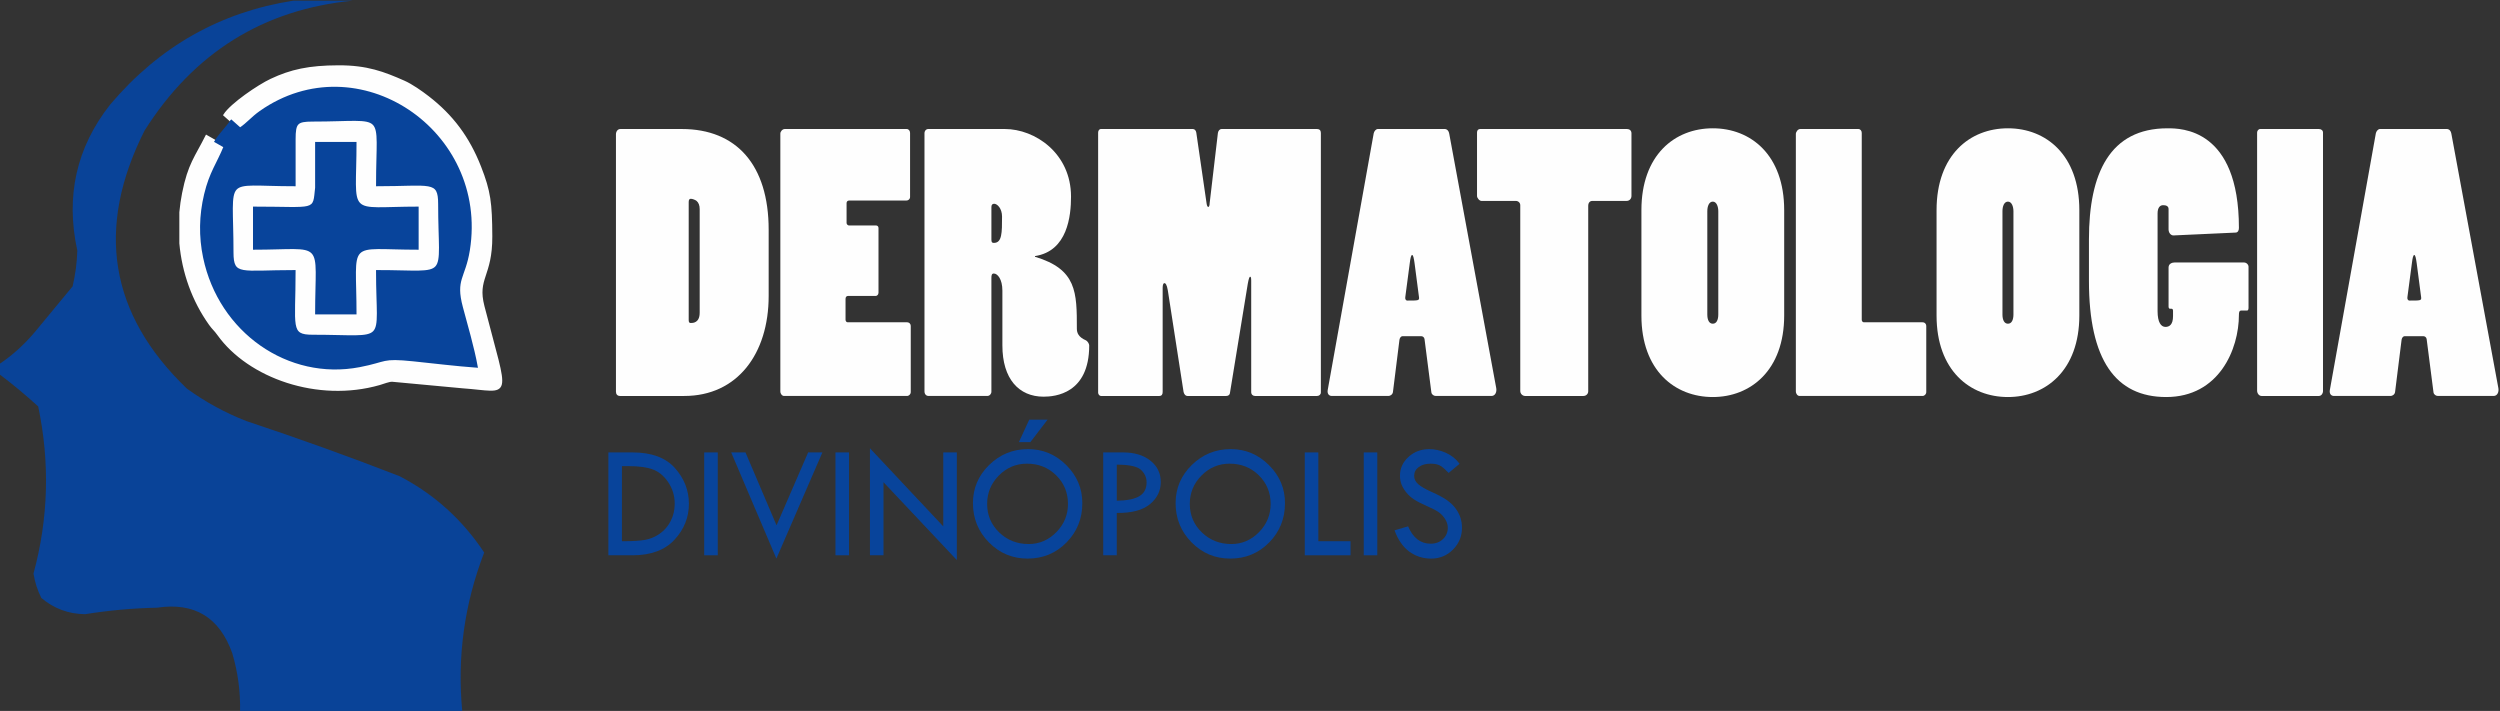
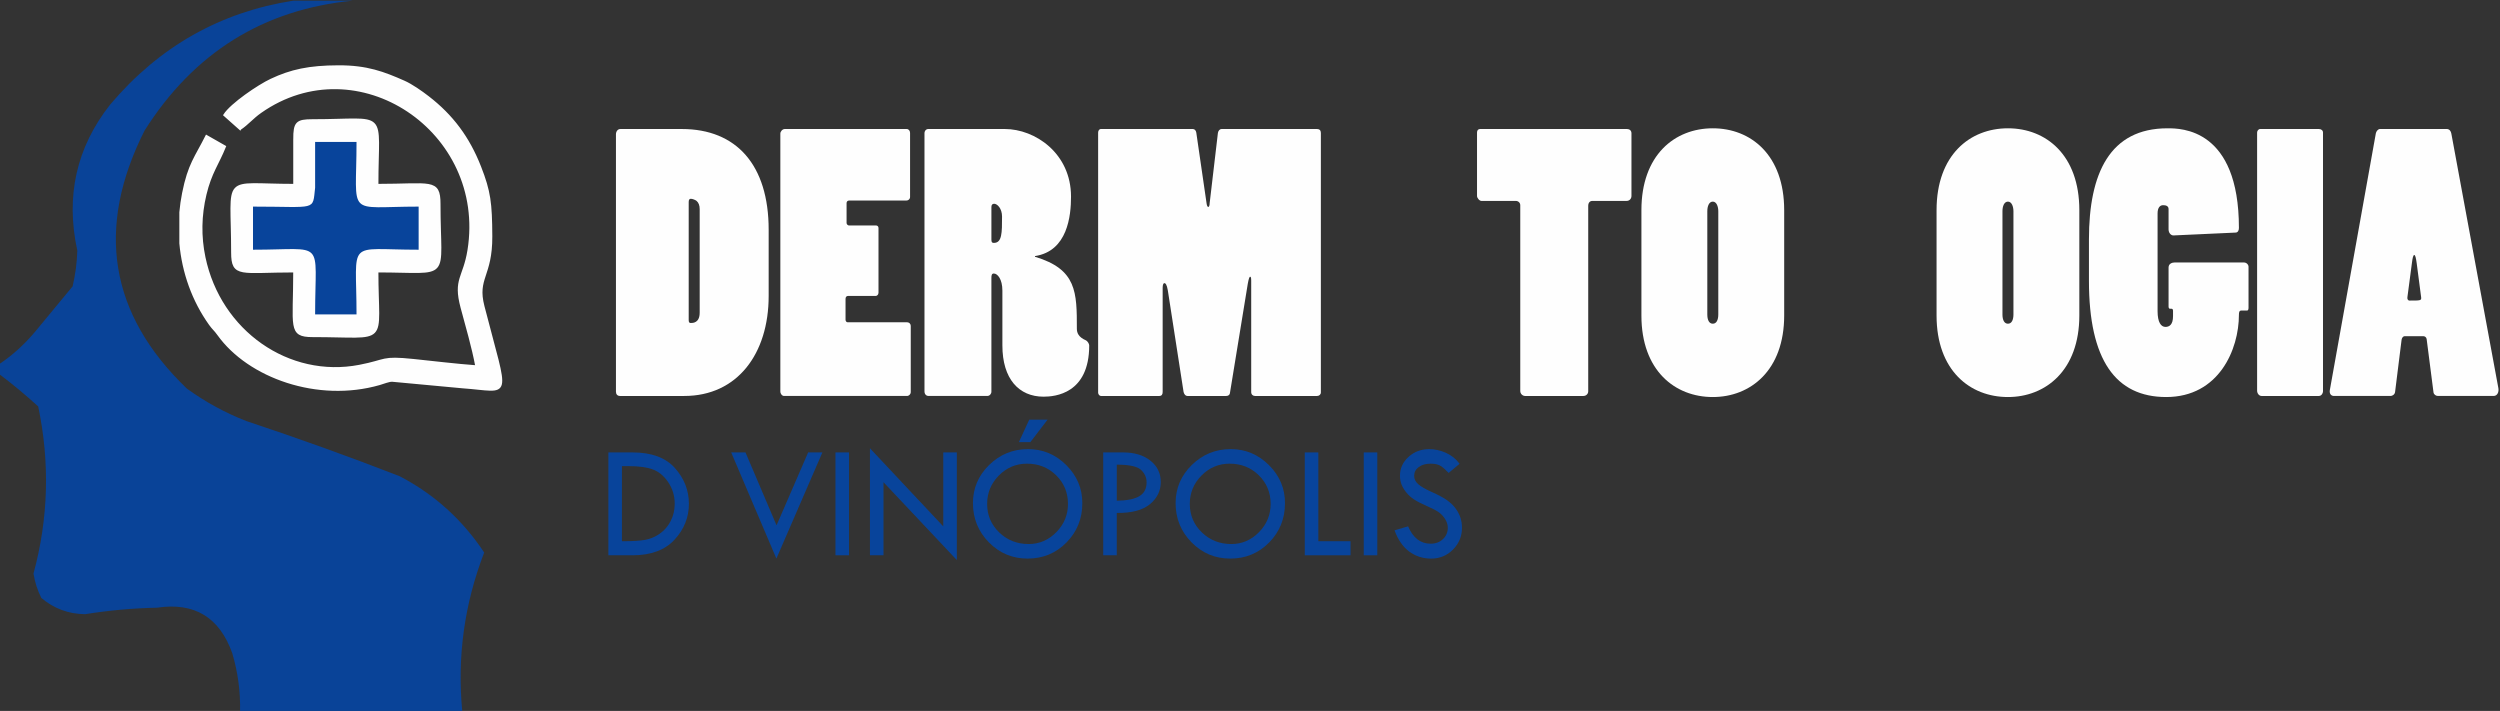
<svg xmlns="http://www.w3.org/2000/svg" xml:space="preserve" width="211mm" height="60mm" version="1.1" style="shape-rendering:geometricPrecision; text-rendering:geometricPrecision; image-rendering:optimizeQuality; fill-rule:evenodd; clip-rule:evenodd" viewBox="0 0 21100 6000">
  <rect x="0" y="0" width="21100" height="6000" fill="#333333" stroke="none" />
  <defs>
    <style type="text/css">
   
    .str0 {stroke:#FEFEFE;stroke-width:20;stroke-miterlimit:22.926}
    .str1 {stroke:#08449B;stroke-width:20;stroke-miterlimit:22.926}
    .fil2 {fill:#FEFEFE}
    .fil3 {fill:#08449B}
    .fil4 {fill:#FEFEFE;fill-rule:nonzero}
    .fil5 {fill:#08449B;fill-rule:nonzero}
    .fil1 {fill:#5886BF;fill-opacity:0.012}
    .fil0 {fill:#08449B;fill-opacity:0.965}
   
  </style>
  </defs>
  <g id="Camada_x0020_1">
    <g id="_2489947732912">
      <g>
        <g>
          <path class="fil0" d="M2475.17 5.67c167.3,0 334.61,0 501.91,0 -755.66,74.42 -1341.21,439.72 -1756.67,1095.9 -415.74,823.93 -296.86,1549.96 356.62,2178.07 155.61,112.69 322.91,204 501.9,273.98 435.14,144.36 866.61,299.59 1294.38,465.75 291.87,152.16 529.62,366.77 713.24,643.83 -167.53,435.07 -229.19,882.55 -184.92,1342.47 -625.18,0 -1250.34,0 -1875.53,0 3.71,-167.98 -18.3,-332.36 -66.04,-493.15 -107.99,-302.83 -319.32,-430.69 -633.99,-383.57 -203.69,4.2 -406.22,22.48 -607.56,54.8 -139.79,-1.43 -263.07,-47.09 -369.83,-136.98 -32.57,-64.82 -54.58,-133.32 -66.04,-205.48 126.26,-466.12 139.47,-936.45 39.63,-1410.96 -107.26,-97.81 -217.33,-189.15 -330.2,-273.98 0,-27.4 0,-54.78 0,-82.18 111.93,-74.74 213.19,-166.06 303.78,-273.98 105.66,-127.85 211.32,-255.7 316.99,-383.56 23.37,-99 36.58,-199.45 39.62,-301.37 -100.11,-459.66 -7.65,-870.62 277.38,-1232.87 413.07,-488.26 928.19,-780.49 1545.33,-876.72z" />
        </g>
        <g>
          <path class="fil1" d="M1154.37 1402.93c27.07,10.87 31.48,29.13 13.21,54.79 -12.26,-16.28 -16.67,-34.54 -13.21,-54.79z" />
        </g>
        <g>
          <path class="fil2 str0" d="M2026.1 1087c65.36,-43.86 101.87,-92.68 171.9,-141.93 819.44,-576.31 1918.58,159.61 1757.62,1166 -37.82,236.43 -122.82,242.44 -58.68,483.32 41.34,155.26 94.78,335.49 124.86,498.78 -178.47,-13.11 -354.98,-35.12 -532.53,-53.45 -274.15,-28.31 -219.72,3.82 -455.19,49.21 -598.34,115.33 -1178.95,-289.86 -1309.97,-916.54 -37,-176.94 -33.84,-353.8 8.46,-531.03 44.14,-184.91 106.32,-259.6 164.56,-403.96l-154.15 -87.76c-89.5,178.55 -147.32,235.8 -196.25,481.62 -10.66,53.55 -18.31,107.26 -23.04,160.87l0 260.89c22.05,247.3 106.85,483.52 248.65,682.63 29.1,40.86 40.64,44.47 70.32,85.97 257.75,360.53 841.89,567.29 1359.17,418.66 35.1,-10.09 78.66,-28.61 108.1,-28.29l594.86 55.31c414.96,29.33 383.23,130.99 174.17,-681.68 -62.06,-241.23 67.83,-251.23 66.2,-591.54 -1.34,-280.48 -13.37,-378.19 -94.24,-584.54 -97.52,-248.79 -236.02,-433.17 -438.57,-589.52 -56,-43.22 -138.47,-101.47 -202.88,-129.91 -172.64,-76.2 -312.01,-129.62 -553.28,-128.98 -247.75,0.66 -399.8,34.09 -568.23,113.45 -106.26,50.07 -334.44,204.99 -392.93,295.92l131.07 116.5zm633.48 110.92l349.5 0c0,644.97 -95.37,545.8 524.26,545.8l0 363.87c-618.94,0 -524.26,-98.58 -524.26,545.8l-349.5 0c0,-645.08 95.25,-545.8 -524.26,-545.8l0 -363.87c542.85,0 501.7,39.69 524.26,-159.19l0 -386.61zm-174.59 -22.74l0 386.78c-622.92,0 -524.26,-104.26 -524.26,568.37 0,209.35 72.39,159.02 524.09,159.02 0.21,470.43 -48.17,545.8 152.91,545.8 656.26,0 545.94,93.47 545.94,-545.8 633.12,0 524.25,94.43 524.25,-568.37 0,-209.38 -72.49,-159.02 -524.09,-159.02 -0.28,-649.17 100.6,-545.8 -546.1,-545.8 -133.41,0 -152.74,20.13 -152.74,159.02z" />
-           <path class="fil3 str1" d="M2484.99 1175.18c0,-138.89 19.33,-159.02 152.74,-159.02 646.7,0 545.82,-103.37 546.1,545.8 451.6,0 524.09,-50.36 524.09,159.02 0,662.8 108.87,568.37 -524.25,568.37 0,639.27 110.32,545.8 -545.94,545.8 -201.08,0 -152.7,-75.37 -152.91,-545.8 -451.7,0 -524.09,50.33 -524.09,-159.02 0,-672.63 -98.66,-568.37 524.26,-568.37l0 -386.78zm-532.77 -153.84c-35.82,55.97 -91.59,105.9 -132.17,172.18l77.08 43.88c-58.24,144.36 -120.42,219.05 -164.56,403.96 -42.3,177.23 -45.46,354.09 -8.46,531.03 131.02,626.68 711.63,1031.87 1309.97,916.54 235.47,-45.39 181.04,-77.52 455.19,-49.21 177.55,18.33 354.06,40.34 532.53,53.45 -30.08,-163.29 -83.52,-343.52 -124.86,-498.78 -64.14,-240.88 20.86,-246.89 58.68,-483.32 160.96,-1006.39 -938.18,-1742.31 -1757.62,-1166 -70.03,49.25 -106.54,98.07 -171.9,141.93l-73.88 -65.66z" />
          <path class="fil3" d="M2659.58 1584.53c-22.56,198.88 18.59,159.19 -524.26,159.19l0 363.87c619.51,0 524.26,-99.28 524.26,545.8l349.5 0c0,-644.38 -94.68,-545.8 524.26,-545.8l0 -363.87c-619.63,0 -524.26,99.17 -524.26,-545.8l-349.5 0 0 386.61z" />
        </g>
      </g>
      <path class="fil4" d="M5775.02 3341.96c448.97,0 712.55,-357.5 712.55,-844.17l0 -558.77c0,-546.76 -272.28,-850.18 -732.83,-850.18l-518.48 0c-23.18,0 -37.66,21.03 -37.66,45.06l0 2172.01c0,21.03 11.59,36.05 34.76,36.05l541.66 0zm130.34 -702.97c0,87.12 -57.92,87.12 -75.31,87.12 -11.59,0 -17.37,-6.01 -17.37,-24.04l0 -997.38c0,-18.02 5.78,-27.03 17.37,-27.03 14.48,0 37.65,9.01 49.24,18.02 17.39,15.02 26.07,39.05 26.07,69.1l0 874.21z" />
      <path id="_1" class="fil4" d="M6586.05 3302.91c0,21.03 14.48,39.05 31.87,39.05l1036.97 0c17.37,0 31.85,-15.02 31.85,-33.05l0 -558.77c0,-15.02 -11.58,-30.04 -31.85,-30.04l-501.11 0c-8.69,0 -17.38,-9.01 -17.38,-21.03l0 -177.25c0,-15.02 8.69,-24.03 20.27,-24.03l234.63 0c11.59,0 23.17,-12.02 23.17,-27.04l0 -546.75c0,-12.02 -8.69,-21.03 -20.28,-21.03l-228.82 0c-8.7,0 -20.28,-9.02 -20.28,-21.03l0 -168.23c0,-12.02 8.69,-21.03 20.28,-21.03l483.72 0c17.38,0 31.87,-12.02 31.87,-30.05l0 -540.74c0,-18.03 -11.59,-33.05 -28.98,-33.05l-1028.27 0c-20.28,0 -37.66,21.03 -37.66,39.05l0 2175.02z" />
      <path id="_2" class="fil4" d="M7834.48 1088.84c-17.39,0 -31.87,15.02 -31.87,36.05l0 2178.02c0,24.03 14.48,39.05 34.76,39.05l495.31 0c20.28,0 34.76,-18.02 34.76,-36.05l0 -961.33c0,-21.03 2.9,-36.05 20.28,-36.05 31.86,0 72.42,48.07 72.42,144.2l0 462.64c0,282.39 139.03,432.6 347.58,432.6 95.58,0 385.24,-24.03 385.24,-432.6 0,-12.02 -11.59,-33.05 -26.07,-42.06 -63.72,-27.04 -78.2,-63.09 -78.2,-99.14 0,-306.42 0,-501.69 -353.39,-606.84l0 -6c275.18,-42.06 304.15,-339.47 304.15,-501.7 0,-366.51 -304.15,-570.79 -559.04,-570.79l-645.93 0zm532.96 657.91c0,-18.02 8.7,-27.04 23.18,-27.04 26.07,0 66.61,39.06 66.61,108.15 0,138.19 0,222.31 -69.51,222.31 -14.49,0 -20.28,-6.01 -20.28,-27.04l0 -276.38z" />
      <path id="_3" class="fil4" d="M9783.85 3341.96c20.28,0 28.98,-12.02 28.98,-33.05l0 -880.21c0,-24.04 5.78,-39.06 14.48,-39.06 8.69,0 20.28,9.01 28.96,60.08l133.25 859.19c5.79,21.03 17.37,33.05 31.85,33.05l327.31 0c14.5,0 28.98,-6.01 31.87,-24.03l150.62 -922.28c8.69,-48.07 14.49,-60.08 20.28,-60.08 5.79,0 8.69,9.01 8.69,33.04l0 940.3c0,21.03 14.48,33.05 31.86,33.05l524.28 0c17.38,0 31.86,-12.02 31.86,-30.04l0 -2190.03c0,-21.03 -11.58,-33.05 -31.86,-33.05l-805.25 0c-17.37,0 -28.96,15.02 -31.85,33.05l-69.52 591.82c0,21.02 -5.8,33.04 -11.59,33.04 -5.8,0 -11.59,-9.01 -14.48,-30.04l-86.91 -597.83c-2.89,-18.02 -14.48,-30.04 -28.96,-30.04l-776.27 0c-14.49,0 -23.18,15.02 -23.18,30.04l0 2196.04c0,12.02 11.59,27.04 23.18,27.04l492.4 0z" />
-       <path id="_4" class="fil4" d="M11628.98 1088.84c-17.39,0 -31.87,21.03 -34.76,36.05l-388.14 2166c-5.8,30.04 8.68,51.07 34.75,51.07l477.94 0c14.48,0 34.76,-12.02 37.65,-33.05l55.04 -441.61c2.89,-18.02 14.48,-30.04 26.07,-30.04l156.41 0c14.48,0 26.07,9.01 28.96,24.03l57.94 450.63c2.89,18.02 20.28,30.04 37.65,30.04l469.24 0c31.87,0 46.35,-33.05 40.56,-66.09l-396.83 -2147.98c-2.9,-21.02 -17.38,-39.05 -37.65,-39.05l-564.83 0zm347.58 1420.97c2.9,27.04 -5.79,27.04 -98.48,27.04 -14.49,0 -20.27,-15.03 -17.38,-30.05l37.65 -285.39c5.79,-48.07 11.59,-69.1 20.28,-69.1 8.69,0 14.48,27.04 20.27,69.1l37.66 288.4z" />
      <path id="_5" class="fil4" d="M13364.02 3341.96c23.18,0 40.55,-18.02 40.55,-39.05l0 -1565.17c0,-27.04 14.48,-42.06 34.76,-42.06l289.66 0c23.17,0 40.54,-18.02 40.54,-42.06l0 -528.73c0,-24.03 -17.37,-36.05 -37.65,-36.05l-1239.73 0c-17.38,0 -26.07,12.02 -26.07,30.04l0 534.74c0,18.03 20.28,42.06 37.66,42.06l289.65 0c20.28,0 37.66,15.02 37.66,36.05l0 1568.17c0,24.04 20.28,42.06 40.55,42.06l492.42 0z" />
      <path id="_6" class="fil4" d="M13853.54 2663.02c0,465.64 283.87,687.95 602.48,687.95 318.63,0 602.49,-225.31 602.49,-687.95l0 -889.23c0,-465.65 -280.96,-690.96 -602.49,-690.96 -321.51,0 -602.48,225.31 -602.48,690.96l0 889.23zm556.14 -880.22c0,-42.06 14.49,-81.11 46.34,-81.11 31.87,0 46.35,42.06 46.35,81.11l0 871.21c0,45.06 -14.48,78.11 -46.35,78.11 -31.85,0 -46.34,-33.05 -46.34,-78.11l0 -871.21z" />
-       <path id="_7" class="fil4" d="M15730.52 2720.1c-8.7,0 -17.38,-9.01 -17.38,-21.03l0 -1577.18c0,-18.03 -11.58,-33.05 -28.97,-33.05l-489.51 0c-20.28,0 -37.66,24.03 -37.66,42.06l0 2172.01c0,21.03 14.48,39.05 31.86,39.05l1036.97 0c17.38,0 31.86,-15.02 31.86,-33.05l0 -558.77c0,-15.02 -11.58,-30.04 -31.86,-30.04l-495.31 0z" />
      <path id="_8" class="fil4" d="M16344.59 2663.02c0,465.64 283.87,687.95 602.48,687.95 318.63,0 602.49,-225.31 602.49,-687.95l0 -889.23c0,-465.65 -280.96,-690.96 -602.49,-690.96 -321.52,0 -602.48,225.31 -602.48,690.96l0 889.23zm556.14 -880.22c0,-42.06 14.48,-81.11 46.34,-81.11 31.87,0 46.35,42.06 46.35,81.11l0 871.21c0,45.06 -14.48,78.11 -46.35,78.11 -31.86,0 -46.34,-33.05 -46.34,-78.11l0 -871.21z" />
      <path id="_9" class="fil4" d="M18302.67 2587.92c0,12.01 5.79,18.02 11.59,18.02l14.48 0c8.69,0 11.59,9.01 11.59,18.03l0 45.06c0,72.1 -31.87,90.12 -63.73,90.12 -37.66,0 -66.62,-39.05 -66.62,-132.18l0 -826.14c0,-48.07 20.28,-69.1 46.35,-69.1 23.17,0 46.34,6.01 46.34,33.05l0 171.23c0,30.04 20.27,51.07 40.55,51.07l524.28 -24.03c20.27,0 28.97,-18.02 28.97,-39.05 0,-841.17 -489.53,-841.17 -602.49,-841.17 -486.62,0 -663.31,378.53 -663.31,937.3l0 351.49c0,666.92 225.93,979.35 651.72,979.35 446.07,0 614.08,-402.55 614.08,-693.96 0,-21.03 2.89,-36.05 20.28,-36.05l49.24 0c8.68,0 11.58,-12.02 11.58,-24.03l0 -345.48c0,-18.03 -17.38,-36.05 -37.65,-36.05l-588.01 0c-17.38,0 -49.24,9.01 -49.24,42.06l0 330.46z" />
      <path id="_10" class="fil4" d="M19571.36 3341.96c20.28,0 34.76,-21.03 34.76,-39.05l0 -2184.03c0,-18.02 -14.48,-30.04 -34.76,-30.04l-495.31 0c-14.48,0 -26.07,15.02 -26.07,30.04l0 2178.02c0,24.03 17.38,45.06 37.66,45.06l483.72 0z" />
      <path id="_11" class="fil4" d="M20086.96 1088.84c-17.39,0 -31.87,21.03 -34.76,36.05l-388.14 2166c-5.8,30.04 8.68,51.07 34.76,51.07l477.93 0c14.48,0 34.76,-12.02 37.65,-33.05l55.04 -441.61c2.89,-18.02 14.48,-30.04 26.07,-30.04l156.41 0c14.48,0 26.07,9.01 28.96,24.03l57.94 450.63c2.9,18.02 20.28,30.04 37.65,30.04l469.24 0c31.87,0 46.35,-33.05 40.56,-66.09l-396.83 -2147.98c-2.89,-21.02 -17.38,-39.05 -37.65,-39.05l-564.83 0zm347.59 1420.97c2.89,27.04 -5.8,27.04 -98.49,27.04 -14.49,0 -20.27,-15.03 -17.38,-30.05l37.65 -285.39c5.8,-48.07 11.59,-69.1 20.28,-69.1 8.7,0 14.48,27.04 20.28,69.1l37.66 288.4z" />
      <path class="fil5" d="M5134.74 3818.39l202.99 0c160.81,0 280.59,43.97 358.87,132.13 78.5,88.17 117.75,188.9 117.75,301.96 0,113.98 -40.59,214.94 -121.56,302.64 -81.2,87.71 -198.95,131.44 -353.71,131.44l-204.34 0 0 -868.17zm114.39 115.85l0 633.68 6.51 0c84.78,0 148.48,-3.96 191.32,-11.86 42.84,-7.91 83.44,-25.36 121.79,-52.11 38.58,-26.76 69.09,-62.11 91.74,-106.31 22.66,-44.2 34.09,-92.82 34.09,-145.86 0,-66.77 -18.16,-127.02 -54.27,-180.99 -36.34,-53.73 -79.64,-90.02 -130.1,-108.63 -50.47,-18.61 -118.2,-27.92 -203.43,-27.92l-57.65 0z" />
-       <polygon id="_1_0" class="fil5" points="5943.55,3818.39 6057.94,3818.39 6057.94,4686.56 5943.55,4686.56 " />
      <polygon id="_2_1" class="fil5" points="6171.23,3818.39 6291.89,3818.39 6554.09,4433.93 6820.79,3818.39 6941.01,3818.39 6552.75,4714.48 " />
      <polygon id="_3_2" class="fil5" points="7051.36,3818.39 7165.75,3818.39 7165.75,4686.56 7051.36,4686.56 " />
      <polygon id="_4_3" class="fil5" points="7342.29,3783.5 7961.34,4442.77 7961.34,3818.39 8075.73,3818.39 8075.73,4727.04 7456.68,4069.86 7456.68,4686.56 7342.29,4686.56 " />
      <path id="_5_4" class="fil5" d="M8211.66 4246.43c0,-125.39 45.53,-232.63 136.6,-321.96 91.29,-89.33 200.74,-133.99 328.59,-133.99 124.93,0 232.37,45.13 322.76,135.15 90.16,90.03 135.25,196.81 135.25,320.8 0,130.97 -44.63,241.7 -133.68,332.19 -89.27,90.49 -198.5,135.86 -328.15,135.86 -128.07,0 -236.85,-45.6 -326.58,-136.79 -89.93,-91.19 -134.79,-201.69 -134.79,-331.26zm802.08 6.74c0,-95.61 -33.2,-176.1 -99.81,-241.7 -66.62,-65.37 -148.71,-98.17 -246.06,-98.17 -92.4,0 -171.58,33.27 -237.52,100.03 -65.95,66.54 -98.92,146.56 -98.92,239.84 0,94.68 33.87,174.71 101.61,240.31 67.73,65.37 150.5,98.17 248.74,98.17 90.39,0 168.23,-33.5 233.72,-100.27 65.49,-66.76 98.24,-146.32 98.24,-238.21zm-414.5 -521.32l87.48 -189.82 154.77 0 -145.35 189.82 -96.9 0z" />
      <path id="_6_5" class="fil5" d="M9311.16 3818.39l168.22 0c95.11,0 171.81,23.26 230.13,69.56 58.32,46.29 87.47,106.31 87.47,180.52 0,74.44 -30.73,136.78 -91.95,187.26 -61.46,50.25 -154.55,74.91 -279.48,73.51l0 357.32 -114.39 0 0 -868.17zm114.39 103.29l0 304.28c85.46,-0.93 148.71,-13.5 189.98,-37.92 41.05,-24.2 61.68,-63.28 61.68,-117.01 0,-40.48 -15.47,-75.38 -46.65,-104.92 -31.18,-29.54 -99.59,-44.43 -205.01,-44.43z" />
      <path id="_7_6" class="fil5" d="M9922.14 4246.43c0,-125.39 45.53,-232.63 136.6,-321.96 91.29,-89.33 200.74,-133.99 328.59,-133.99 124.93,0 232.37,45.13 322.77,135.15 90.16,90.03 135.24,196.81 135.24,320.8 0,130.97 -44.63,241.7 -133.67,332.19 -89.28,90.49 -198.51,135.86 -328.15,135.86 -128.08,0 -236.86,-45.6 -326.58,-136.79 -89.94,-91.19 -134.8,-201.69 -134.8,-331.26zm802.08 6.74c0,-95.61 -33.2,-176.1 -99.81,-241.7 -66.62,-65.37 -148.71,-98.17 -246.05,-98.17 -92.41,0 -171.59,33.27 -237.53,100.03 -65.95,66.54 -98.91,146.56 -98.91,239.84 0,94.68 33.87,174.71 101.6,240.31 67.73,65.37 150.5,98.17 248.74,98.17 90.39,0 168.23,-33.5 233.72,-100.27 65.5,-66.76 98.24,-146.32 98.24,-238.21z" />
      <polygon id="_8_7" class="fil5" points="11012.22,3818.39 11126.61,3818.39 11126.61,4567.92 11398.46,4567.92 11398.46,4686.56 11012.22,4686.56 " />
      <polygon id="_9_8" class="fil5" points="11509.93,3818.39 11624.33,3818.39 11624.33,4686.56 11509.93,4686.56 " />
      <path id="_10_9" class="fil5" d="M12318.98 3914.47l-92.64 77c-24.44,-26.29 -46.64,-45.83 -66.61,-58.86 -19.74,-12.79 -48.45,-19.31 -86.13,-19.31 -41.05,0 -74.25,9.54 -99.82,28.85 -25.57,19.07 -38.35,43.97 -38.35,74.21 0,26.05 11.21,49.31 33.42,69.32 22.43,20.24 60.34,42.11 114.17,66.3 53.61,23.96 95.55,46.29 125.38,66.76 30.05,20.71 54.5,43.51 73.8,68.4 19.28,25.12 33.42,51.41 42.84,79.09 9.42,27.45 14.12,56.76 14.12,87.7 0,72.12 -25.34,133.53 -75.8,184.24 -50.7,50.95 -111.93,76.31 -183.93,76.31 -69.98,0 -131.88,-19.78 -185.72,-59.56 -53.6,-39.78 -94.88,-99.56 -123.81,-178.89l114.39 -33.73c41.5,97.7 104.97,146.56 190.43,146.56 41.49,0 76.04,-12.8 103.4,-38.39 27.59,-25.82 41.27,-58.15 41.27,-97.24 0,-23.49 -7.17,-46.99 -21.53,-70.48 -14.36,-23.73 -32.08,-43.27 -53.39,-58.39 -21.3,-15.36 -55.17,-33.27 -101.82,-53.51 -46.66,-20.47 -82.55,-38.85 -107.89,-55.59 -25.34,-16.52 -47.11,-36.06 -65.72,-59.09 -18.39,-22.8 -31.85,-45.6 -40.6,-68.4 -8.52,-22.56 -12.78,-46.99 -12.78,-72.81 0,-62.11 24,-115.15 72.23,-158.88 48.21,-43.74 106.76,-65.6 175.39,-65.6 45.76,0 91.96,10.23 138.84,30.7 46.65,20.47 85.68,51.41 116.86,93.29z" />
    </g>
  </g>
</svg>